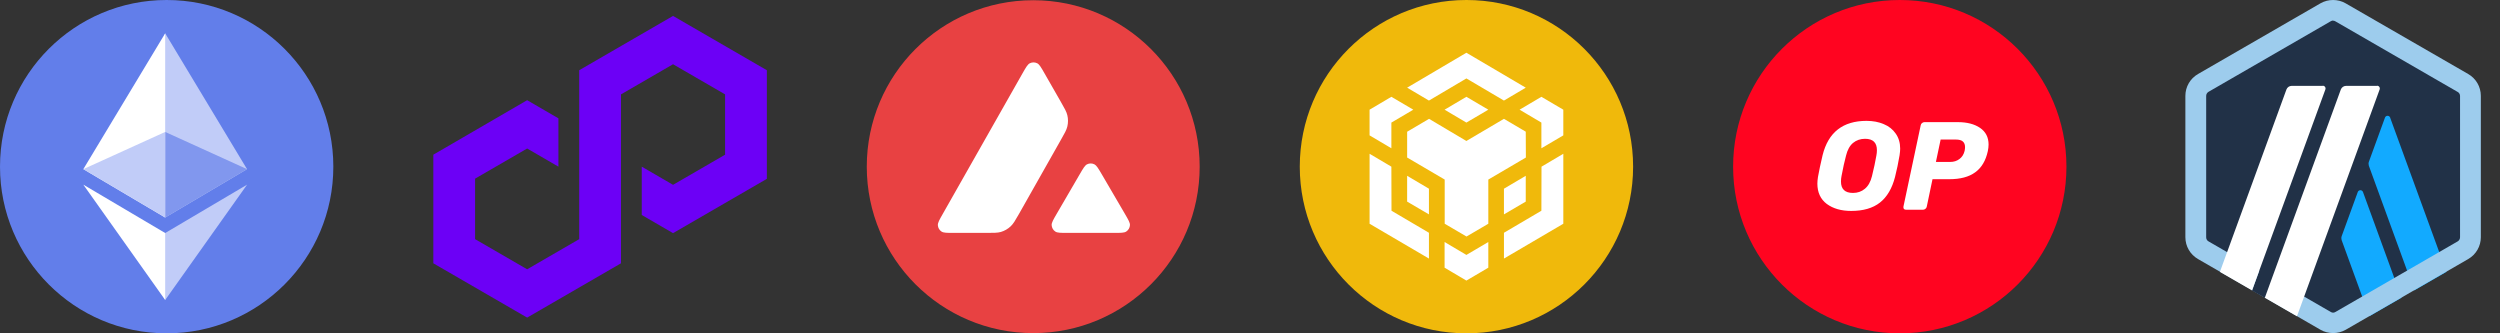
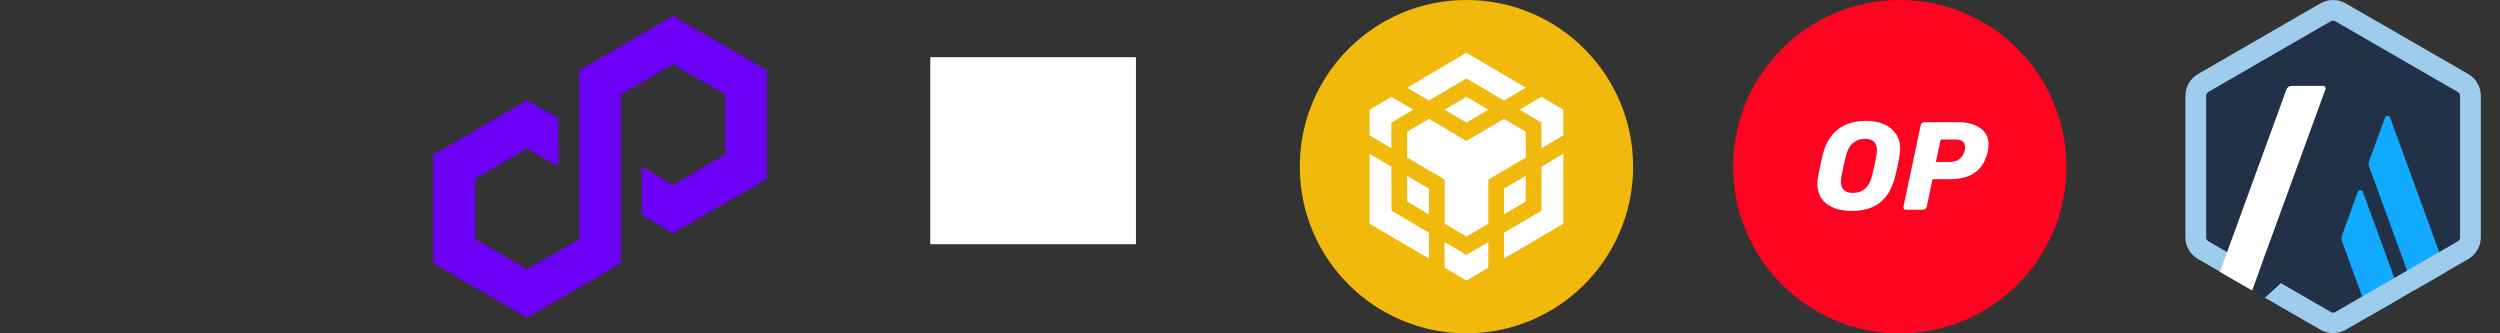
<svg xmlns="http://www.w3.org/2000/svg" width="300" height="40" viewBox="0 0 300 40" fill="none">
  <rect x="0" y="0" width="300" height="40" fill="#333333" stroke="none" />
  <g clip-path="url(#clip0_1768_532)">
    <path d="M20 40C31.046 40 40 31.046 40 20C40 8.954 31.046 0 20 0C8.954 0 0 8.954 0 20C0 31.046 8.954 40 20 40Z" fill="#627EEA" />
-     <path d="M19.822 4L19.607 4.729V25.888L19.822 26.102L29.643 20.297L19.822 4Z" fill="#C1CCF8" />
    <path d="M19.822 4L10 20.297L19.822 26.102V15.832V4Z" fill="white" />
    <path d="M19.822 27.962L19.701 28.11V35.647L19.822 36L29.649 22.159L19.822 27.962Z" fill="#C1CCF8" />
    <path d="M19.822 36V27.962L10 22.159L19.822 36Z" fill="white" />
    <path d="M19.822 26.102L29.643 20.297L19.822 15.832V26.102Z" fill="#8197EE" />
    <path d="M10 20.297L19.822 26.102V15.832L10 20.297Z" fill="#C1CCF8" />
  </g>
  <g clip-path="url(#clip1_1768_532)">
    <path d="M67.011 14.202L63.258 12.023L52 18.562V31.596L63.258 38.112L74.517 31.596V11.326L80.764 7.708L87.011 11.326V18.562L80.764 22.18L77.011 20V25.798L80.764 27.978L92.022 21.461V8.427L80.764 1.91L69.506 8.427V28.697L63.258 32.315L57.011 28.697V21.438L63.258 17.82L67.011 20V14.202Z" fill="#6C00F6" />
  </g>
  <g clip-path="url(#clip2_1768_532)">
    <path d="M136.314 6.862H111.633V29.308H136.314V6.862Z" fill="white" />
-     <path fill-rule="evenodd" clip-rule="evenodd" d="M143.96 20C143.96 31.031 135.018 39.973 123.987 39.973C112.956 39.973 104.013 31.031 104.013 20C104.013 8.969 112.956 0.027 123.987 0.027C135.018 0.027 143.96 8.969 143.96 20ZM118.327 27.948H114.451C113.636 27.948 113.234 27.948 112.988 27.791C112.723 27.62 112.561 27.335 112.542 27.021C112.527 26.732 112.728 26.378 113.131 25.672L122.702 8.801C123.109 8.085 123.315 7.727 123.575 7.594C123.855 7.452 124.188 7.452 124.468 7.594C124.728 7.727 124.934 8.085 125.341 8.801L127.309 12.236L127.319 12.254C127.759 13.022 127.982 13.412 128.079 13.821C128.187 14.268 128.187 14.739 128.079 15.185C127.981 15.597 127.76 15.99 127.314 16.77L122.287 25.657L122.274 25.68C121.831 26.455 121.606 26.847 121.295 27.144C120.957 27.468 120.55 27.703 120.103 27.836C119.696 27.948 119.239 27.948 118.327 27.948ZM128.116 27.948H133.67C134.489 27.948 134.902 27.948 135.147 27.787C135.412 27.615 135.579 27.325 135.594 27.011C135.608 26.731 135.411 26.392 135.025 25.726C135.012 25.704 134.999 25.68 134.985 25.657L132.203 20.898L132.171 20.844C131.78 20.183 131.583 19.849 131.33 19.72C131.05 19.578 130.721 19.578 130.441 19.72C130.186 19.852 129.98 20.201 129.573 20.902L126.801 25.662L126.791 25.678C126.385 26.379 126.183 26.729 126.197 27.016C126.217 27.33 126.379 27.62 126.644 27.791C126.884 27.948 127.296 27.948 128.116 27.948Z" fill="#E84142" />
  </g>
  <g clip-path="url(#clip3_1768_532)">
    <path fill-rule="evenodd" clip-rule="evenodd" d="M175.973 0C187.02 0 195.973 8.954 195.973 20C195.973 31.047 187.02 40 175.973 40C164.927 40 155.973 31.047 155.973 20C155.973 8.954 164.927 0 175.973 0Z" fill="#F0B90B" />
    <path d="M166.965 20L166.98 25.288L171.473 27.933V31.029L164.35 26.851V18.453L166.965 20ZM166.965 14.711V17.793L164.348 16.245V13.163L166.965 11.615L169.595 13.163L166.965 14.711ZM173.35 13.163L175.967 11.615L178.597 13.163L175.967 14.711L173.35 13.163Z" fill="white" />
    <path d="M168.856 24.192V21.096L171.473 22.644V25.726L168.856 24.192ZM173.35 29.042L175.967 30.59L178.597 29.042V32.123L175.967 33.671L173.35 32.123V29.042ZM182.35 13.163L184.967 11.615L187.597 13.163V16.245L184.967 17.793V14.711L182.35 13.163ZM184.967 25.288L184.981 20L187.598 18.452V26.849L180.475 31.027V27.931L184.967 25.288Z" fill="white" />
    <path d="M183.09 24.192L180.473 25.726V22.644L183.09 21.096V24.192Z" fill="white" />
    <path d="M183.09 15.808L183.105 18.904L178.598 21.548V26.849L175.981 28.383L173.364 26.849V21.548L168.858 18.904V15.808L171.486 14.26L175.965 16.917L180.472 14.26L183.102 15.808H183.09ZM168.856 10.521L175.967 6.328L183.09 10.521L180.473 12.069L175.967 9.412L171.473 12.069L168.856 10.521Z" fill="white" />
  </g>
  <g clip-path="url(#clip4_1768_532)">
    <path d="M227.973 40C239.019 40 247.973 31.046 247.973 20C247.973 8.954 239.019 0 227.973 0C216.928 0 207.973 8.954 207.973 20C207.973 31.046 216.928 40 227.973 40Z" fill="#FF0420" />
    <path d="M222.141 25.312C220.949 25.312 219.973 25.032 219.213 24.472C218.461 23.904 218.085 23.088 218.085 22.04C218.085 21.816 218.109 21.552 218.157 21.232C218.285 20.512 218.469 19.648 218.709 18.632C219.389 15.88 221.149 14.504 223.981 14.504C224.749 14.504 225.445 14.632 226.053 14.896C226.661 15.144 227.141 15.528 227.493 16.04C227.845 16.544 228.021 17.144 228.021 17.84C228.021 18.048 227.997 18.312 227.949 18.632C227.797 19.52 227.621 20.392 227.405 21.232C227.053 22.6 226.453 23.632 225.589 24.312C224.733 24.984 223.581 25.312 222.141 25.312ZM222.357 23.152C222.917 23.152 223.389 22.984 223.781 22.656C224.181 22.328 224.469 21.824 224.637 21.136C224.869 20.192 225.045 19.376 225.165 18.672C225.205 18.464 225.229 18.248 225.229 18.024C225.229 17.112 224.757 16.656 223.805 16.656C223.245 16.656 222.765 16.824 222.365 17.152C221.973 17.48 221.693 17.984 221.525 18.672C221.341 19.344 221.165 20.16 220.981 21.136C220.941 21.336 220.917 21.544 220.917 21.768C220.909 22.696 221.397 23.152 222.357 23.152Z" fill="white" />
    <path d="M228.717 25.168C228.605 25.168 228.525 25.136 228.461 25.064C228.413 24.984 228.397 24.896 228.413 24.792L230.485 15.032C230.501 14.92 230.557 14.832 230.653 14.76C230.741 14.688 230.837 14.656 230.941 14.656H234.933C236.045 14.656 236.933 14.888 237.605 15.344C238.285 15.808 238.629 16.472 238.629 17.344C238.629 17.592 238.597 17.856 238.541 18.128C238.293 19.28 237.789 20.128 237.021 20.68C236.269 21.232 235.237 21.504 233.925 21.504H231.901L231.213 24.792C231.189 24.904 231.141 24.992 231.045 25.064C230.957 25.136 230.861 25.168 230.757 25.168H228.717ZM234.029 19.432C234.453 19.432 234.813 19.32 235.125 19.088C235.445 18.856 235.653 18.528 235.757 18.096C235.789 17.928 235.805 17.776 235.805 17.648C235.805 17.36 235.717 17.136 235.549 16.984C235.381 16.824 235.085 16.744 234.677 16.744H232.877L232.309 19.432H234.029Z" fill="white" />
  </g>
  <g clip-path="url(#clip5_1768_532)">
-     <path d="M263.589 12.16V27.84C263.589 28.848 264.117 29.76 264.997 30.272L278.581 38.112C279.445 38.608 280.517 38.608 281.381 38.112L294.965 30.272C295.829 29.776 296.373 28.848 296.373 27.84V12.16C296.373 11.152 295.845 10.24 294.965 9.728L281.381 1.888C280.517 1.392 279.445 1.392 278.581 1.888L264.997 9.728C264.133 10.224 263.605 11.152 263.605 12.16H263.589Z" fill="#213147" />
+     <path d="M263.589 12.16V27.84C263.589 28.848 264.117 29.76 264.997 30.272L278.581 38.112C279.445 38.608 280.517 38.608 281.381 38.112L294.965 30.272C295.829 29.776 296.373 28.848 296.373 27.84V12.16C296.373 11.152 295.845 10.24 294.965 9.728L281.381 1.888L264.997 9.728C264.133 10.224 263.605 11.152 263.605 12.16H263.589Z" fill="#213147" />
    <path d="M282.933 23.04L280.997 28.352C280.949 28.496 280.949 28.656 280.997 28.816L284.325 37.952L288.181 35.728L283.557 23.04C283.445 22.752 283.045 22.752 282.933 23.04Z" fill="#12AAFF" />
    <path d="M286.821 14.112C286.709 13.824 286.309 13.824 286.197 14.112L284.261 19.424C284.213 19.568 284.213 19.728 284.261 19.888L289.717 34.848L293.573 32.624L286.821 14.128V14.112Z" fill="#12AAFF" />
    <path d="M279.973 2.48C280.069 2.48 280.165 2.512 280.245 2.56L294.933 11.04C295.109 11.136 295.205 11.328 295.205 11.52V28.48C295.205 28.672 295.093 28.864 294.933 28.96L280.245 37.44C280.165 37.488 280.069 37.52 279.973 37.52C279.877 37.52 279.781 37.488 279.701 37.44L265.013 28.96C264.837 28.864 264.741 28.672 264.741 28.48V11.504C264.741 11.312 264.853 11.12 265.013 11.024L279.701 2.544C279.781 2.496 279.877 2.464 279.973 2.464V2.48ZM279.973 0C279.445 0 278.933 0.128 278.453 0.4L263.765 8.88C262.821 9.424 262.245 10.416 262.245 11.504V28.464C262.245 29.552 262.821 30.544 263.765 31.088L278.453 39.568C278.917 39.84 279.445 39.968 279.973 39.968C280.501 39.968 281.013 39.84 281.493 39.568L296.181 31.088C297.125 30.544 297.701 29.552 297.701 28.464V11.504C297.701 10.416 297.125 9.424 296.181 8.88L281.477 0.4C281.013 0.128 280.485 0 279.957 0H279.973Z" fill="#9DCCED" />
    <path d="M270.245 34.864L271.605 31.152L274.325 33.408L271.781 35.744L270.245 34.864Z" fill="#213147" />
    <path d="M278.725 10.304H274.997C274.725 10.304 274.469 10.48 274.373 10.736L266.389 32.624L270.245 34.848L279.045 10.736C279.125 10.512 278.965 10.288 278.741 10.288L278.725 10.304Z" fill="white" />
-     <path d="M285.253 10.304H281.525C281.253 10.304 280.997 10.48 280.901 10.736L271.781 35.728L275.637 37.952L285.557 10.736C285.637 10.512 285.477 10.288 285.253 10.288V10.304Z" fill="white" />
  </g>
  <defs>
    <clipPath id="clip0_1768_532">
-       <rect width="40" height="40" fill="white" />
-     </clipPath>
+       </clipPath>
    <clipPath id="clip1_1768_532">
      <rect width="40" height="36.18" fill="white" transform="translate(52 1.91)" />
    </clipPath>
    <clipPath id="clip2_1768_532">
      <rect width="39.973" height="40" fill="white" transform="translate(104)" />
    </clipPath>
    <clipPath id="clip3_1768_532">
      <rect width="40" height="40" fill="white" transform="translate(155.973)" />
    </clipPath>
    <clipPath id="clip4_1768_532">
      <rect width="40" height="40" fill="white" transform="translate(207.973)" />
    </clipPath>
    <clipPath id="clip5_1768_532">
      <rect width="40" height="40" fill="white" transform="translate(259.973)" />
    </clipPath>
  </defs>
</svg>